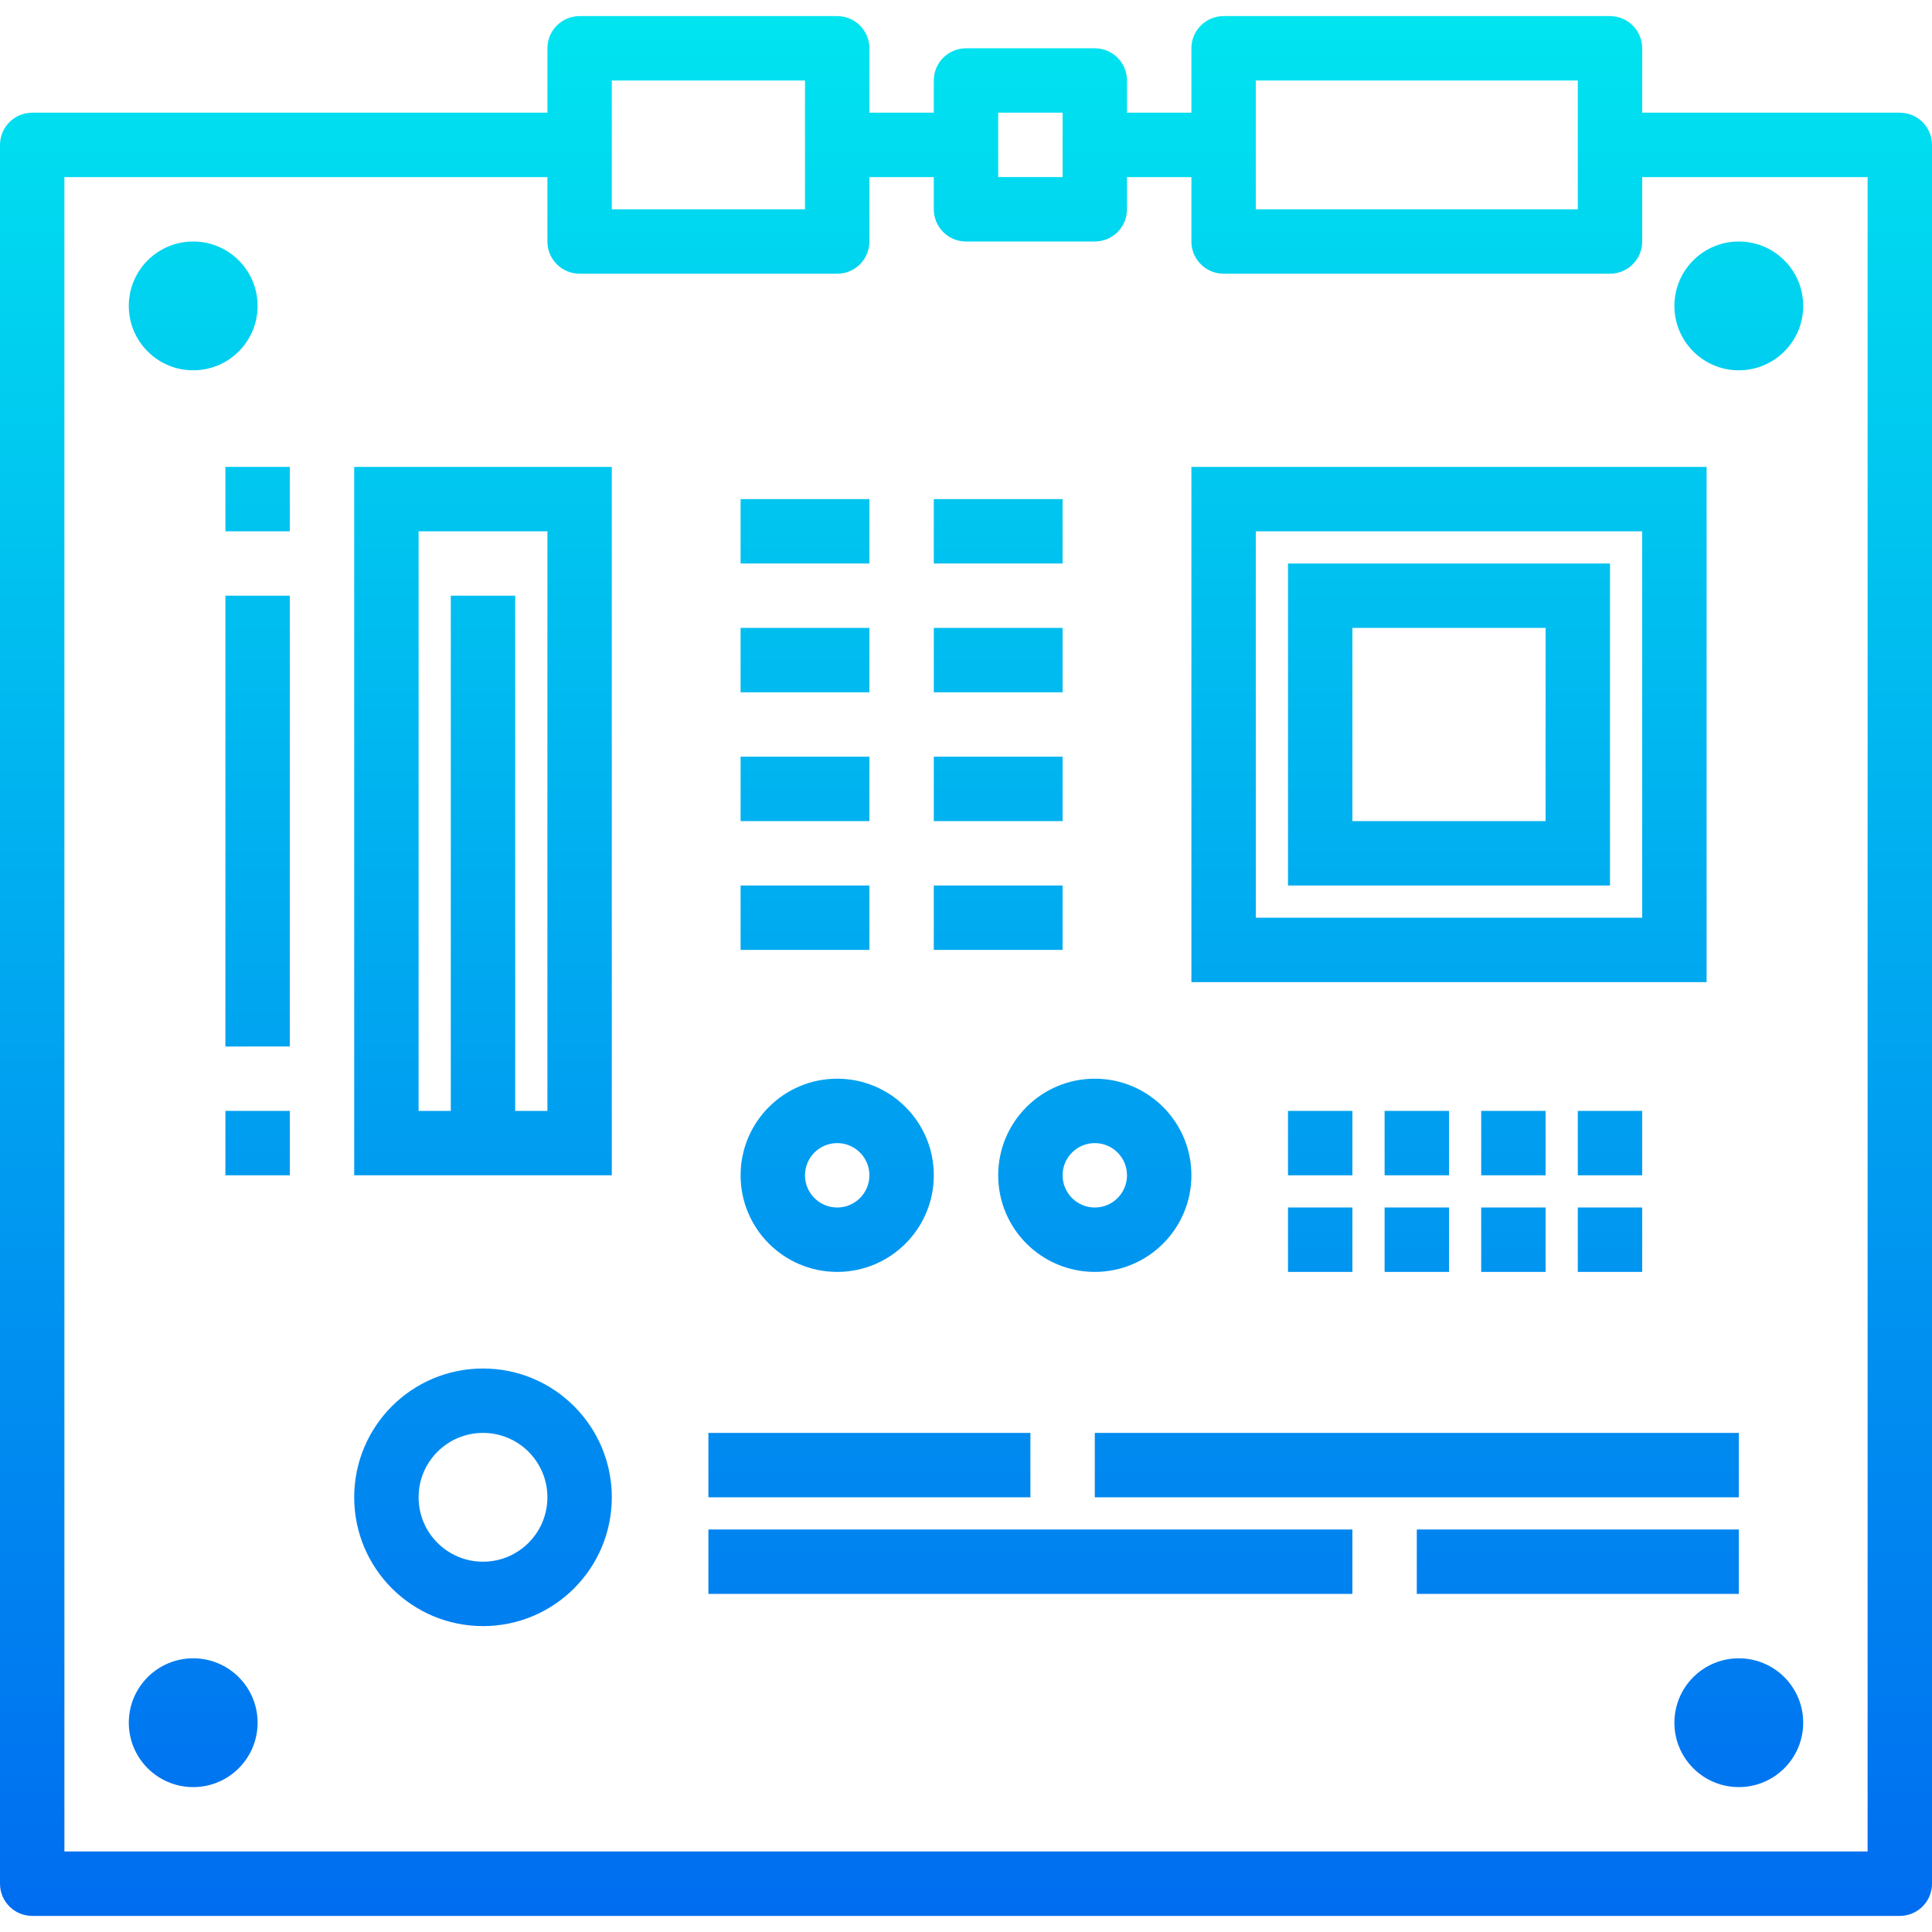
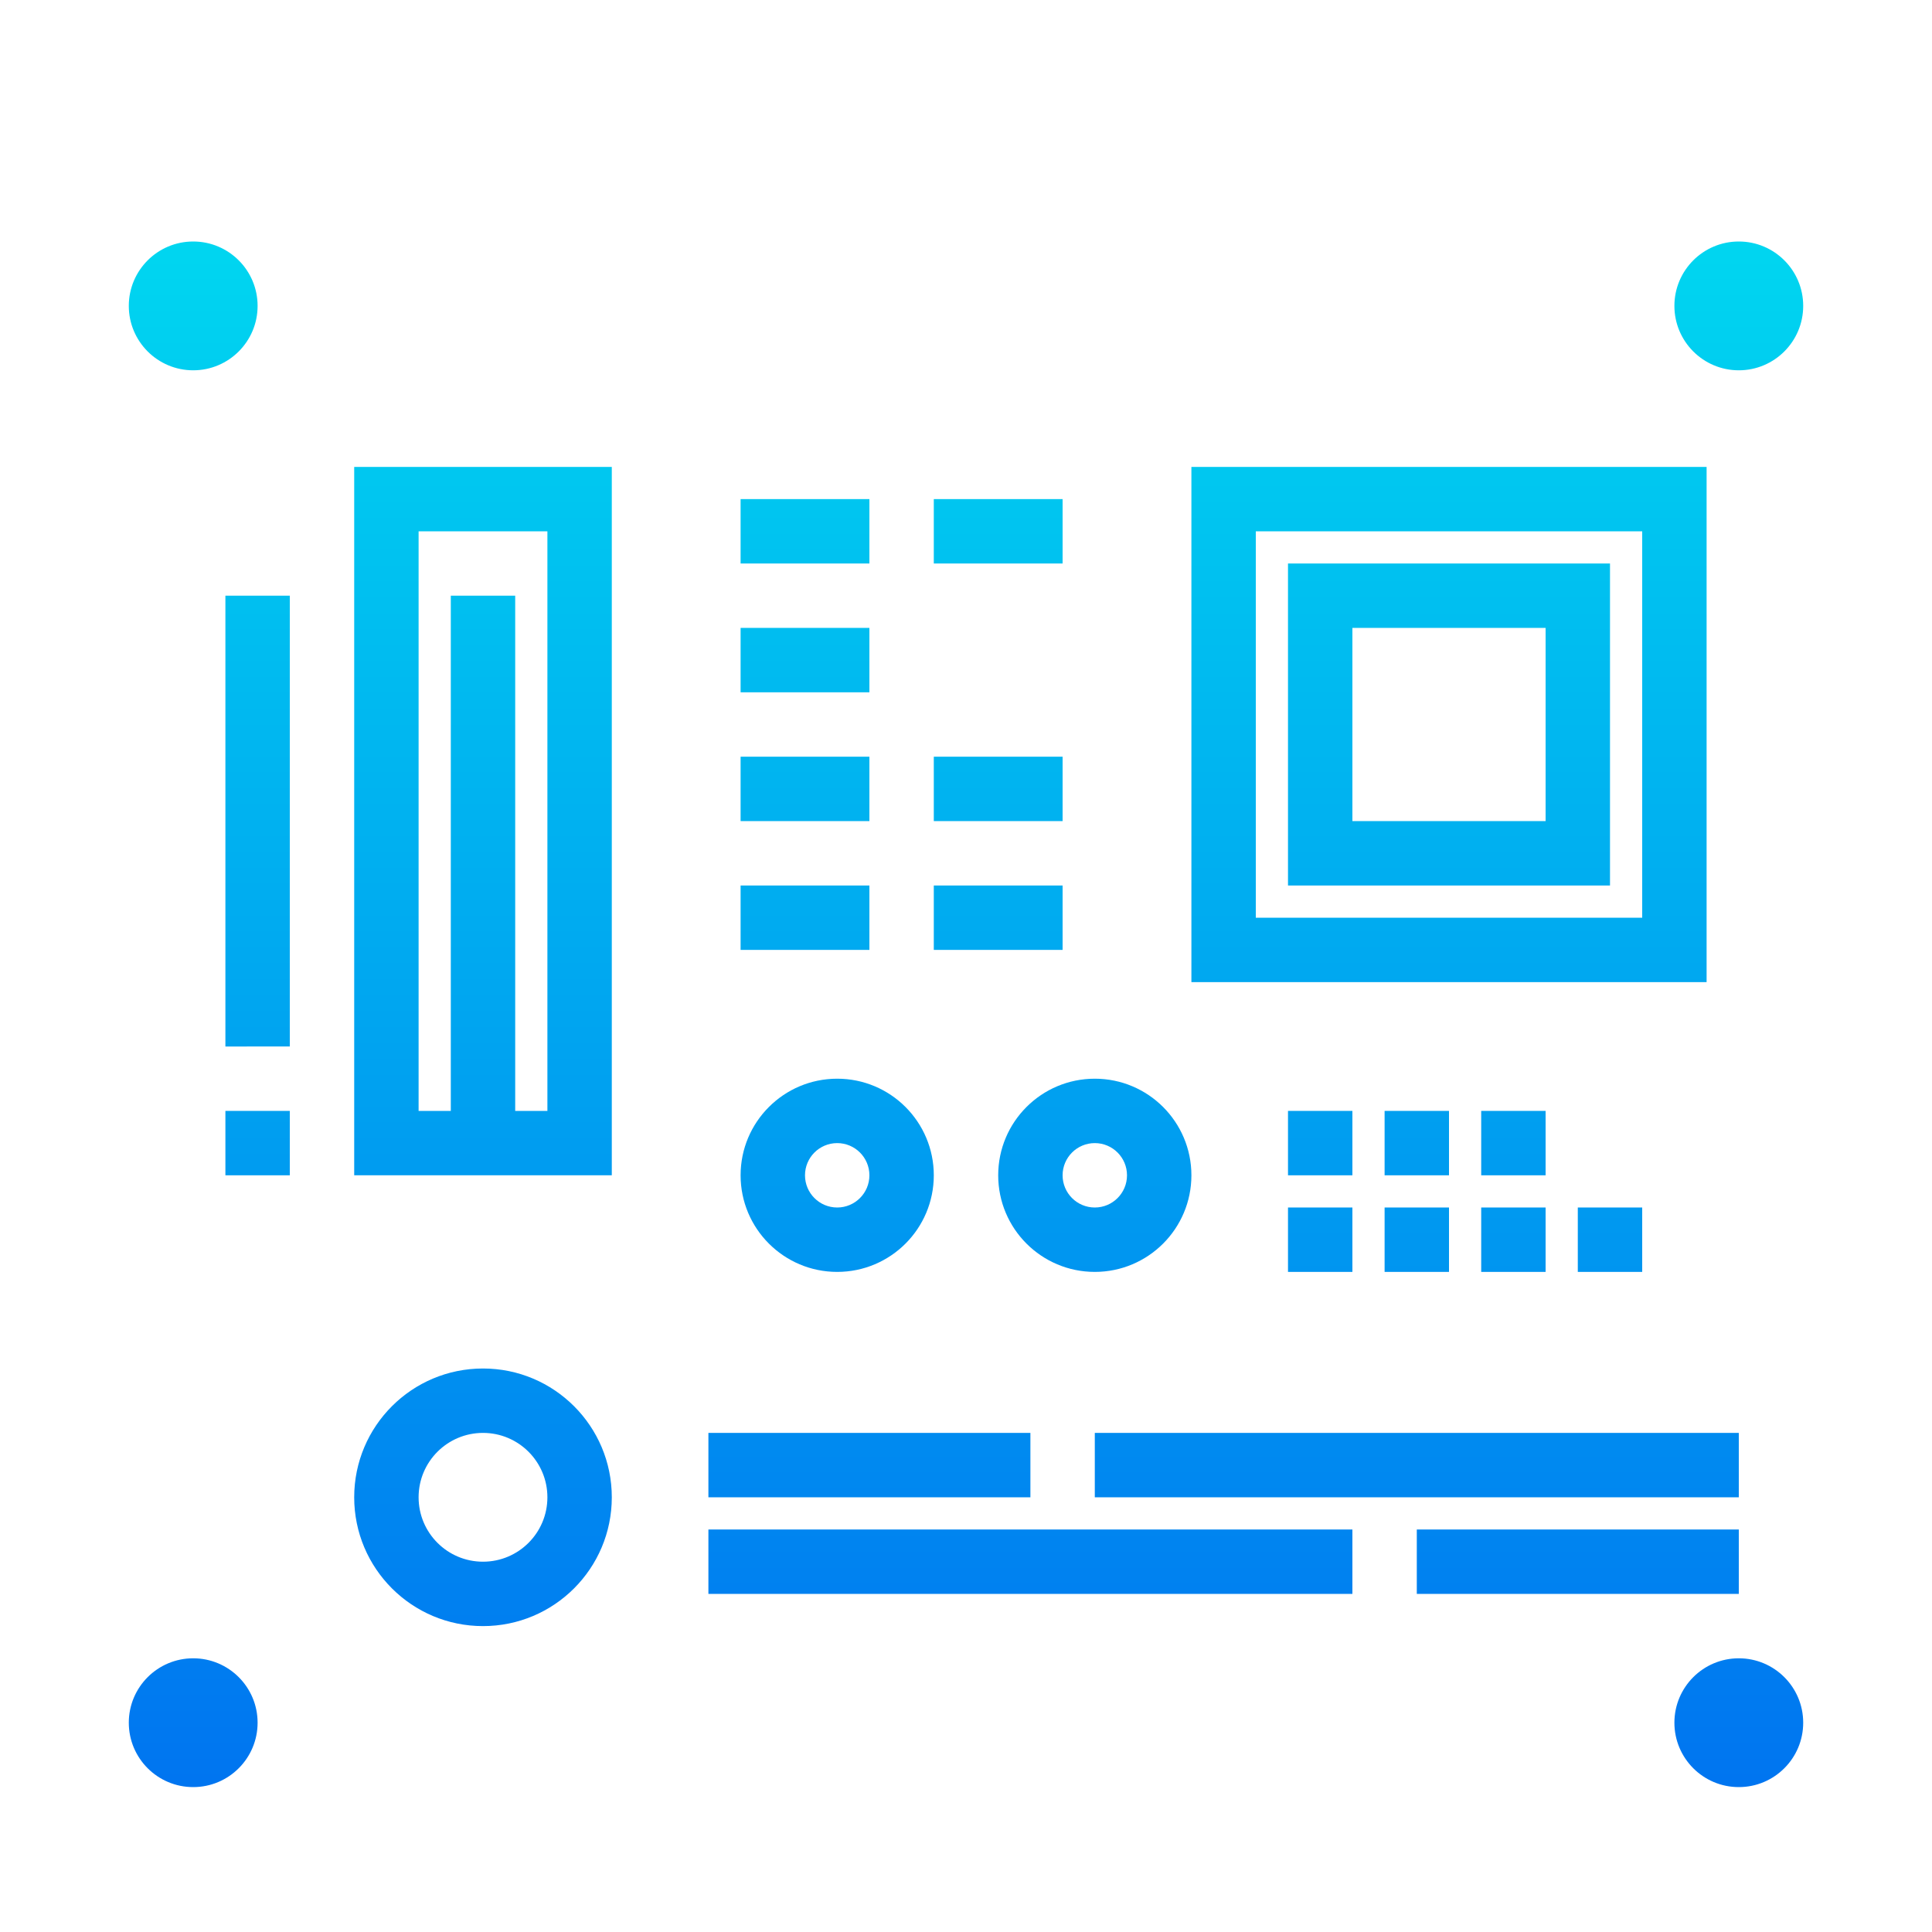
<svg xmlns="http://www.w3.org/2000/svg" version="1.1" id="Capa_1" x="0px" y="0px" viewBox="0 0 480 480" style="enable-background:new 0 0 480 480;" xml:space="preserve">
  <linearGradient id="SVGID_1_" gradientUnits="userSpaceOnUse" x1="-26.875" y1="553.816" x2="-26.875" y2="614.089" gradientTransform="matrix(8 0 0 -8 455 4905)">
    <stop offset="0" style="stop-color:#006DF0" />
    <stop offset="1" style="stop-color:#00E7F0" />
  </linearGradient>
-   <path style="fill:url(#SVGID_1_);" d="M472,28h-64V12c0-4.418-3.582-8-8-8h-96c-4.418,0-8,3.582-8,8v16h-16v-8c0-4.418-3.582-8-8-8  h-32c-4.418,0-8,3.582-8,8v8h-16V12c0-4.418-3.582-8-8-8h-64c-4.418,0-8,3.582-8,8v16H8c-4.418,0-8,3.582-8,8v432  c0,4.418,3.582,8,8,8h464c4.418,0,8-3.582,8-8V36C480,31.582,476.418,28,472,28z M312,20h80v32h-80V20z M248,28h16v16h-16V28z   M152,20h48v32h-48V20z M464,460H16V44h120v16c0,4.418,3.582,8,8,8h64c4.418,0,8-3.582,8-8V44h16v8c0,4.418,3.582,8,8,8h32  c4.418,0,8-3.582,8-8v-8h16v16c0,4.418,3.582,8,8,8h96c4.418,0,8-3.582,8-8V44h56V460z" />
  <g>
    <linearGradient id="SVGID_2_" gradientUnits="userSpaceOnUse" x1="-50.875" y1="553.816" x2="-50.875" y2="614.089" gradientTransform="matrix(8 0 0 -8 455 4905)">
      <stop offset="0" style="stop-color:#006DF0" />
      <stop offset="1" style="stop-color:#00E7F0" />
    </linearGradient>
    <circle style="fill:url(#SVGID_2_);" cx="48" cy="76" r="16" />
    <linearGradient id="SVGID_3_" gradientUnits="userSpaceOnUse" x1="-50.875" y1="553.816" x2="-50.875" y2="614.089" gradientTransform="matrix(8 0 0 -8 455 4905)">
      <stop offset="0" style="stop-color:#006DF0" />
      <stop offset="1" style="stop-color:#00E7F0" />
    </linearGradient>
    <circle style="fill:url(#SVGID_3_);" cx="48" cy="428" r="16" />
    <linearGradient id="SVGID_4_" gradientUnits="userSpaceOnUse" x1="-2.875" y1="553.816" x2="-2.875" y2="614.089" gradientTransform="matrix(8 0 0 -8 455 4905)">
      <stop offset="0" style="stop-color:#006DF0" />
      <stop offset="1" style="stop-color:#00E7F0" />
    </linearGradient>
    <circle style="fill:url(#SVGID_4_);" cx="432" cy="428" r="16" />
    <linearGradient id="SVGID_5_" gradientUnits="userSpaceOnUse" x1="-2.875" y1="553.816" x2="-2.875" y2="614.089" gradientTransform="matrix(8 0 0 -8 455 4905)">
      <stop offset="0" style="stop-color:#006DF0" />
      <stop offset="1" style="stop-color:#00E7F0" />
    </linearGradient>
    <circle style="fill:url(#SVGID_5_);" cx="432" cy="76" r="16" />
    <linearGradient id="SVGID_6_" gradientUnits="userSpaceOnUse" x1="-11.875" y1="553.816" x2="-11.875" y2="614.089" gradientTransform="matrix(8 0 0 -8 455 4905)">
      <stop offset="0" style="stop-color:#006DF0" />
      <stop offset="1" style="stop-color:#00E7F0" />
    </linearGradient>
    <path style="fill:url(#SVGID_6_);" d="M424,116H296v128h128V116z M408,228h-96v-96h96V228z" />
    <linearGradient id="SVGID_7_" gradientUnits="userSpaceOnUse" x1="-11.875" y1="553.816" x2="-11.875" y2="614.089" gradientTransform="matrix(8 0 0 -8 455 4905)">
      <stop offset="0" style="stop-color:#006DF0" />
      <stop offset="1" style="stop-color:#00E7F0" />
    </linearGradient>
    <path style="fill:url(#SVGID_7_);" d="M400,140h-80v80h80V140z M384,204h-48v-48h48V204z" />
    <linearGradient id="SVGID_8_" gradientUnits="userSpaceOnUse" x1="-25.875" y1="553.816" x2="-25.875" y2="614.089" gradientTransform="matrix(8 0 0 -8 455 4905)">
      <stop offset="0" style="stop-color:#006DF0" />
      <stop offset="1" style="stop-color:#00E7F0" />
    </linearGradient>
    <path style="fill:url(#SVGID_8_);" d="M232,124h32v16h-32V124z" />
    <linearGradient id="SVGID_9_" gradientUnits="userSpaceOnUse" x1="-25.875" y1="553.816" x2="-25.875" y2="614.089" gradientTransform="matrix(8 0 0 -8 455 4905)">
      <stop offset="0" style="stop-color:#006DF0" />
      <stop offset="1" style="stop-color:#00E7F0" />
    </linearGradient>
-     <path style="fill:url(#SVGID_9_);" d="M232,156h32v16h-32V156z" />
    <linearGradient id="SVGID_10_" gradientUnits="userSpaceOnUse" x1="-25.875" y1="553.816" x2="-25.875" y2="614.089" gradientTransform="matrix(8 0 0 -8 455 4905)">
      <stop offset="0" style="stop-color:#006DF0" />
      <stop offset="1" style="stop-color:#00E7F0" />
    </linearGradient>
    <path style="fill:url(#SVGID_10_);" d="M232,188h32v16h-32V188z" />
    <linearGradient id="SVGID_11_" gradientUnits="userSpaceOnUse" x1="-25.875" y1="553.816" x2="-25.875" y2="614.089" gradientTransform="matrix(8 0 0 -8 455 4905)">
      <stop offset="0" style="stop-color:#006DF0" />
      <stop offset="1" style="stop-color:#00E7F0" />
    </linearGradient>
    <path style="fill:url(#SVGID_11_);" d="M232,220h32v16h-32V220z" />
    <linearGradient id="SVGID_12_" gradientUnits="userSpaceOnUse" x1="-31.875" y1="553.816" x2="-31.875" y2="614.089" gradientTransform="matrix(8 0 0 -8 455 4905)">
      <stop offset="0" style="stop-color:#006DF0" />
      <stop offset="1" style="stop-color:#00E7F0" />
    </linearGradient>
    <path style="fill:url(#SVGID_12_);" d="M184,124h32v16h-32V124z" />
    <linearGradient id="SVGID_13_" gradientUnits="userSpaceOnUse" x1="-31.875" y1="553.816" x2="-31.875" y2="614.089" gradientTransform="matrix(8 0 0 -8 455 4905)">
      <stop offset="0" style="stop-color:#006DF0" />
      <stop offset="1" style="stop-color:#00E7F0" />
    </linearGradient>
    <path style="fill:url(#SVGID_13_);" d="M184,156h32v16h-32V156z" />
    <linearGradient id="SVGID_14_" gradientUnits="userSpaceOnUse" x1="-31.875" y1="553.816" x2="-31.875" y2="614.089" gradientTransform="matrix(8 0 0 -8 455 4905)">
      <stop offset="0" style="stop-color:#006DF0" />
      <stop offset="1" style="stop-color:#00E7F0" />
    </linearGradient>
    <path style="fill:url(#SVGID_14_);" d="M184,188h32v16h-32V188z" />
    <linearGradient id="SVGID_15_" gradientUnits="userSpaceOnUse" x1="-31.875" y1="553.816" x2="-31.875" y2="614.089" gradientTransform="matrix(8 0 0 -8 455 4905)">
      <stop offset="0" style="stop-color:#006DF0" />
      <stop offset="1" style="stop-color:#00E7F0" />
    </linearGradient>
    <path style="fill:url(#SVGID_15_);" d="M184,220h32v16h-32V220z" />
    <linearGradient id="SVGID_16_" gradientUnits="userSpaceOnUse" x1="-41.875" y1="553.816" x2="-41.875" y2="614.089" gradientTransform="matrix(8 0 0 -8 455 4905)">
      <stop offset="0" style="stop-color:#006DF0" />
      <stop offset="1" style="stop-color:#00E7F0" />
    </linearGradient>
    <path style="fill:url(#SVGID_16_);" d="M88,292h64V116H88V292z M104,132h32v144h-8V148h-16v128h-8V132z" />
    <linearGradient id="SVGID_17_" gradientUnits="userSpaceOnUse" x1="-41.875" y1="553.816" x2="-41.875" y2="614.089" gradientTransform="matrix(8 0 0 -8 455 4905)">
      <stop offset="0" style="stop-color:#006DF0" />
      <stop offset="1" style="stop-color:#00E7F0" />
    </linearGradient>
    <path style="fill:url(#SVGID_17_);" d="M120,340c-17.673,0-32,14.327-32,32s14.327,32,32,32s32-14.327,32-32S137.673,340,120,340z    M120,388c-8.837,0-16-7.163-16-16s7.163-16,16-16s16,7.163,16,16S128.837,388,120,388z" />
    <linearGradient id="SVGID_18_" gradientUnits="userSpaceOnUse" x1="-12.875" y1="553.816" x2="-12.875" y2="614.089" gradientTransform="matrix(8 0 0 -8 455 4905)">
      <stop offset="0" style="stop-color:#006DF0" />
      <stop offset="1" style="stop-color:#00E7F0" />
    </linearGradient>
    <path style="fill:url(#SVGID_18_);" d="M272,356h160v16H272V356z" />
    <linearGradient id="SVGID_19_" gradientUnits="userSpaceOnUse" x1="-24.875" y1="553.816" x2="-24.875" y2="614.089" gradientTransform="matrix(8 0 0 -8 455 4905)">
      <stop offset="0" style="stop-color:#006DF0" />
      <stop offset="1" style="stop-color:#00E7F0" />
    </linearGradient>
    <path style="fill:url(#SVGID_19_);" d="M176,380h160v16H176V380z" />
    <linearGradient id="SVGID_20_" gradientUnits="userSpaceOnUse" x1="-29.875" y1="553.816" x2="-29.875" y2="614.089" gradientTransform="matrix(8 0 0 -8 455 4905)">
      <stop offset="0" style="stop-color:#006DF0" />
      <stop offset="1" style="stop-color:#00E7F0" />
    </linearGradient>
    <path style="fill:url(#SVGID_20_);" d="M176,356h80v16h-80V356z" />
    <linearGradient id="SVGID_21_" gradientUnits="userSpaceOnUse" x1="-7.875" y1="553.816" x2="-7.875" y2="614.089" gradientTransform="matrix(8 0 0 -8 455 4905)">
      <stop offset="0" style="stop-color:#006DF0" />
      <stop offset="1" style="stop-color:#00E7F0" />
    </linearGradient>
    <path style="fill:url(#SVGID_21_);" d="M352,380h80v16h-80V380z" />
    <linearGradient id="SVGID_22_" gradientUnits="userSpaceOnUse" x1="-30.875" y1="553.816" x2="-30.875" y2="614.089" gradientTransform="matrix(8 0 0 -8 455 4905)">
      <stop offset="0" style="stop-color:#006DF0" />
      <stop offset="1" style="stop-color:#00E7F0" />
    </linearGradient>
    <path style="fill:url(#SVGID_22_);" d="M208,316c13.255,0,24-10.745,24-24s-10.745-24-24-24s-24,10.745-24,24S194.745,316,208,316z    M208,284c4.418,0,8,3.582,8,8s-3.582,8-8,8s-8-3.582-8-8S203.582,284,208,284z" />
    <linearGradient id="SVGID_23_" gradientUnits="userSpaceOnUse" x1="-22.875" y1="553.816" x2="-22.875" y2="614.089" gradientTransform="matrix(8 0 0 -8 455 4905)">
      <stop offset="0" style="stop-color:#006DF0" />
      <stop offset="1" style="stop-color:#00E7F0" />
    </linearGradient>
    <path style="fill:url(#SVGID_23_);" d="M248,292c0,13.255,10.745,24,24,24s24-10.745,24-24s-10.745-24-24-24S248,278.745,248,292z    M272,284c4.418,0,8,3.582,8,8s-3.582,8-8,8s-8-3.582-8-8S267.582,284,272,284z" />
    <linearGradient id="SVGID_24_" gradientUnits="userSpaceOnUse" x1="-48.875" y1="553.816" x2="-48.875" y2="614.089" gradientTransform="matrix(8 0 0 -8 455 4905)">
      <stop offset="0" style="stop-color:#006DF0" />
      <stop offset="1" style="stop-color:#00E7F0" />
    </linearGradient>
    <path style="fill:url(#SVGID_24_);" d="M56,148h16v112H56V148z" />
    <linearGradient id="SVGID_25_" gradientUnits="userSpaceOnUse" x1="-15.875" y1="553.816" x2="-15.875" y2="614.089" gradientTransform="matrix(8 0 0 -8 455 4905)">
      <stop offset="0" style="stop-color:#006DF0" />
      <stop offset="1" style="stop-color:#00E7F0" />
    </linearGradient>
    <path style="fill:url(#SVGID_25_);" d="M320,276h16v16h-16V276z" />
    <linearGradient id="SVGID_26_" gradientUnits="userSpaceOnUse" x1="-15.875" y1="553.816" x2="-15.875" y2="614.089" gradientTransform="matrix(8 0 0 -8 455 4905)">
      <stop offset="0" style="stop-color:#006DF0" />
      <stop offset="1" style="stop-color:#00E7F0" />
    </linearGradient>
    <path style="fill:url(#SVGID_26_);" d="M320,300h16v16h-16V300z" />
    <linearGradient id="SVGID_27_" gradientUnits="userSpaceOnUse" x1="-12.875" y1="553.816" x2="-12.875" y2="614.089" gradientTransform="matrix(8 0 0 -8 455 4905)">
      <stop offset="0" style="stop-color:#006DF0" />
      <stop offset="1" style="stop-color:#00E7F0" />
    </linearGradient>
    <path style="fill:url(#SVGID_27_);" d="M344,276h16v16h-16V276z" />
    <linearGradient id="SVGID_28_" gradientUnits="userSpaceOnUse" x1="-12.875" y1="553.816" x2="-12.875" y2="614.089" gradientTransform="matrix(8 0 0 -8 455 4905)">
      <stop offset="0" style="stop-color:#006DF0" />
      <stop offset="1" style="stop-color:#00E7F0" />
    </linearGradient>
    <path style="fill:url(#SVGID_28_);" d="M344,300h16v16h-16V300z" />
    <linearGradient id="SVGID_29_" gradientUnits="userSpaceOnUse" x1="-9.875" y1="553.816" x2="-9.875" y2="614.089" gradientTransform="matrix(8 0 0 -8 455 4905)">
      <stop offset="0" style="stop-color:#006DF0" />
      <stop offset="1" style="stop-color:#00E7F0" />
    </linearGradient>
    <path style="fill:url(#SVGID_29_);" d="M368,276h16v16h-16V276z" />
    <linearGradient id="SVGID_30_" gradientUnits="userSpaceOnUse" x1="-9.875" y1="553.816" x2="-9.875" y2="614.089" gradientTransform="matrix(8 0 0 -8 455 4905)">
      <stop offset="0" style="stop-color:#006DF0" />
      <stop offset="1" style="stop-color:#00E7F0" />
    </linearGradient>
    <path style="fill:url(#SVGID_30_);" d="M368,300h16v16h-16V300z" />
    <linearGradient id="SVGID_31_" gradientUnits="userSpaceOnUse" x1="-6.875" y1="553.816" x2="-6.875" y2="614.089" gradientTransform="matrix(8 0 0 -8 455 4905)">
      <stop offset="0" style="stop-color:#006DF0" />
      <stop offset="1" style="stop-color:#00E7F0" />
    </linearGradient>
-     <path style="fill:url(#SVGID_31_);" d="M392,276h16v16h-16V276z" />
+     <path style="fill:url(#SVGID_31_);" d="M392,276h16h-16V276z" />
    <linearGradient id="SVGID_32_" gradientUnits="userSpaceOnUse" x1="-6.875" y1="553.816" x2="-6.875" y2="614.089" gradientTransform="matrix(8 0 0 -8 455 4905)">
      <stop offset="0" style="stop-color:#006DF0" />
      <stop offset="1" style="stop-color:#00E7F0" />
    </linearGradient>
    <path style="fill:url(#SVGID_32_);" d="M392,300h16v16h-16V300z" />
    <linearGradient id="SVGID_33_" gradientUnits="userSpaceOnUse" x1="-48.875" y1="553.816" x2="-48.875" y2="614.089" gradientTransform="matrix(8 0 0 -8 455 4905)">
      <stop offset="0" style="stop-color:#006DF0" />
      <stop offset="1" style="stop-color:#00E7F0" />
    </linearGradient>
-     <path style="fill:url(#SVGID_33_);" d="M56,116h16v16H56V116z" />
    <linearGradient id="SVGID_34_" gradientUnits="userSpaceOnUse" x1="-48.875" y1="553.816" x2="-48.875" y2="614.089" gradientTransform="matrix(8 0 0 -8 455 4905)">
      <stop offset="0" style="stop-color:#006DF0" />
      <stop offset="1" style="stop-color:#00E7F0" />
    </linearGradient>
    <path style="fill:url(#SVGID_34_);" d="M56,276h16v16H56V276z" />
  </g>
  <g>
</g>
  <g>
</g>
  <g>
</g>
  <g>
</g>
  <g>
</g>
  <g>
</g>
  <g>
</g>
  <g>
</g>
  <g>
</g>
  <g>
</g>
  <g>
</g>
  <g>
</g>
  <g>
</g>
  <g>
</g>
  <g>
</g>
</svg>